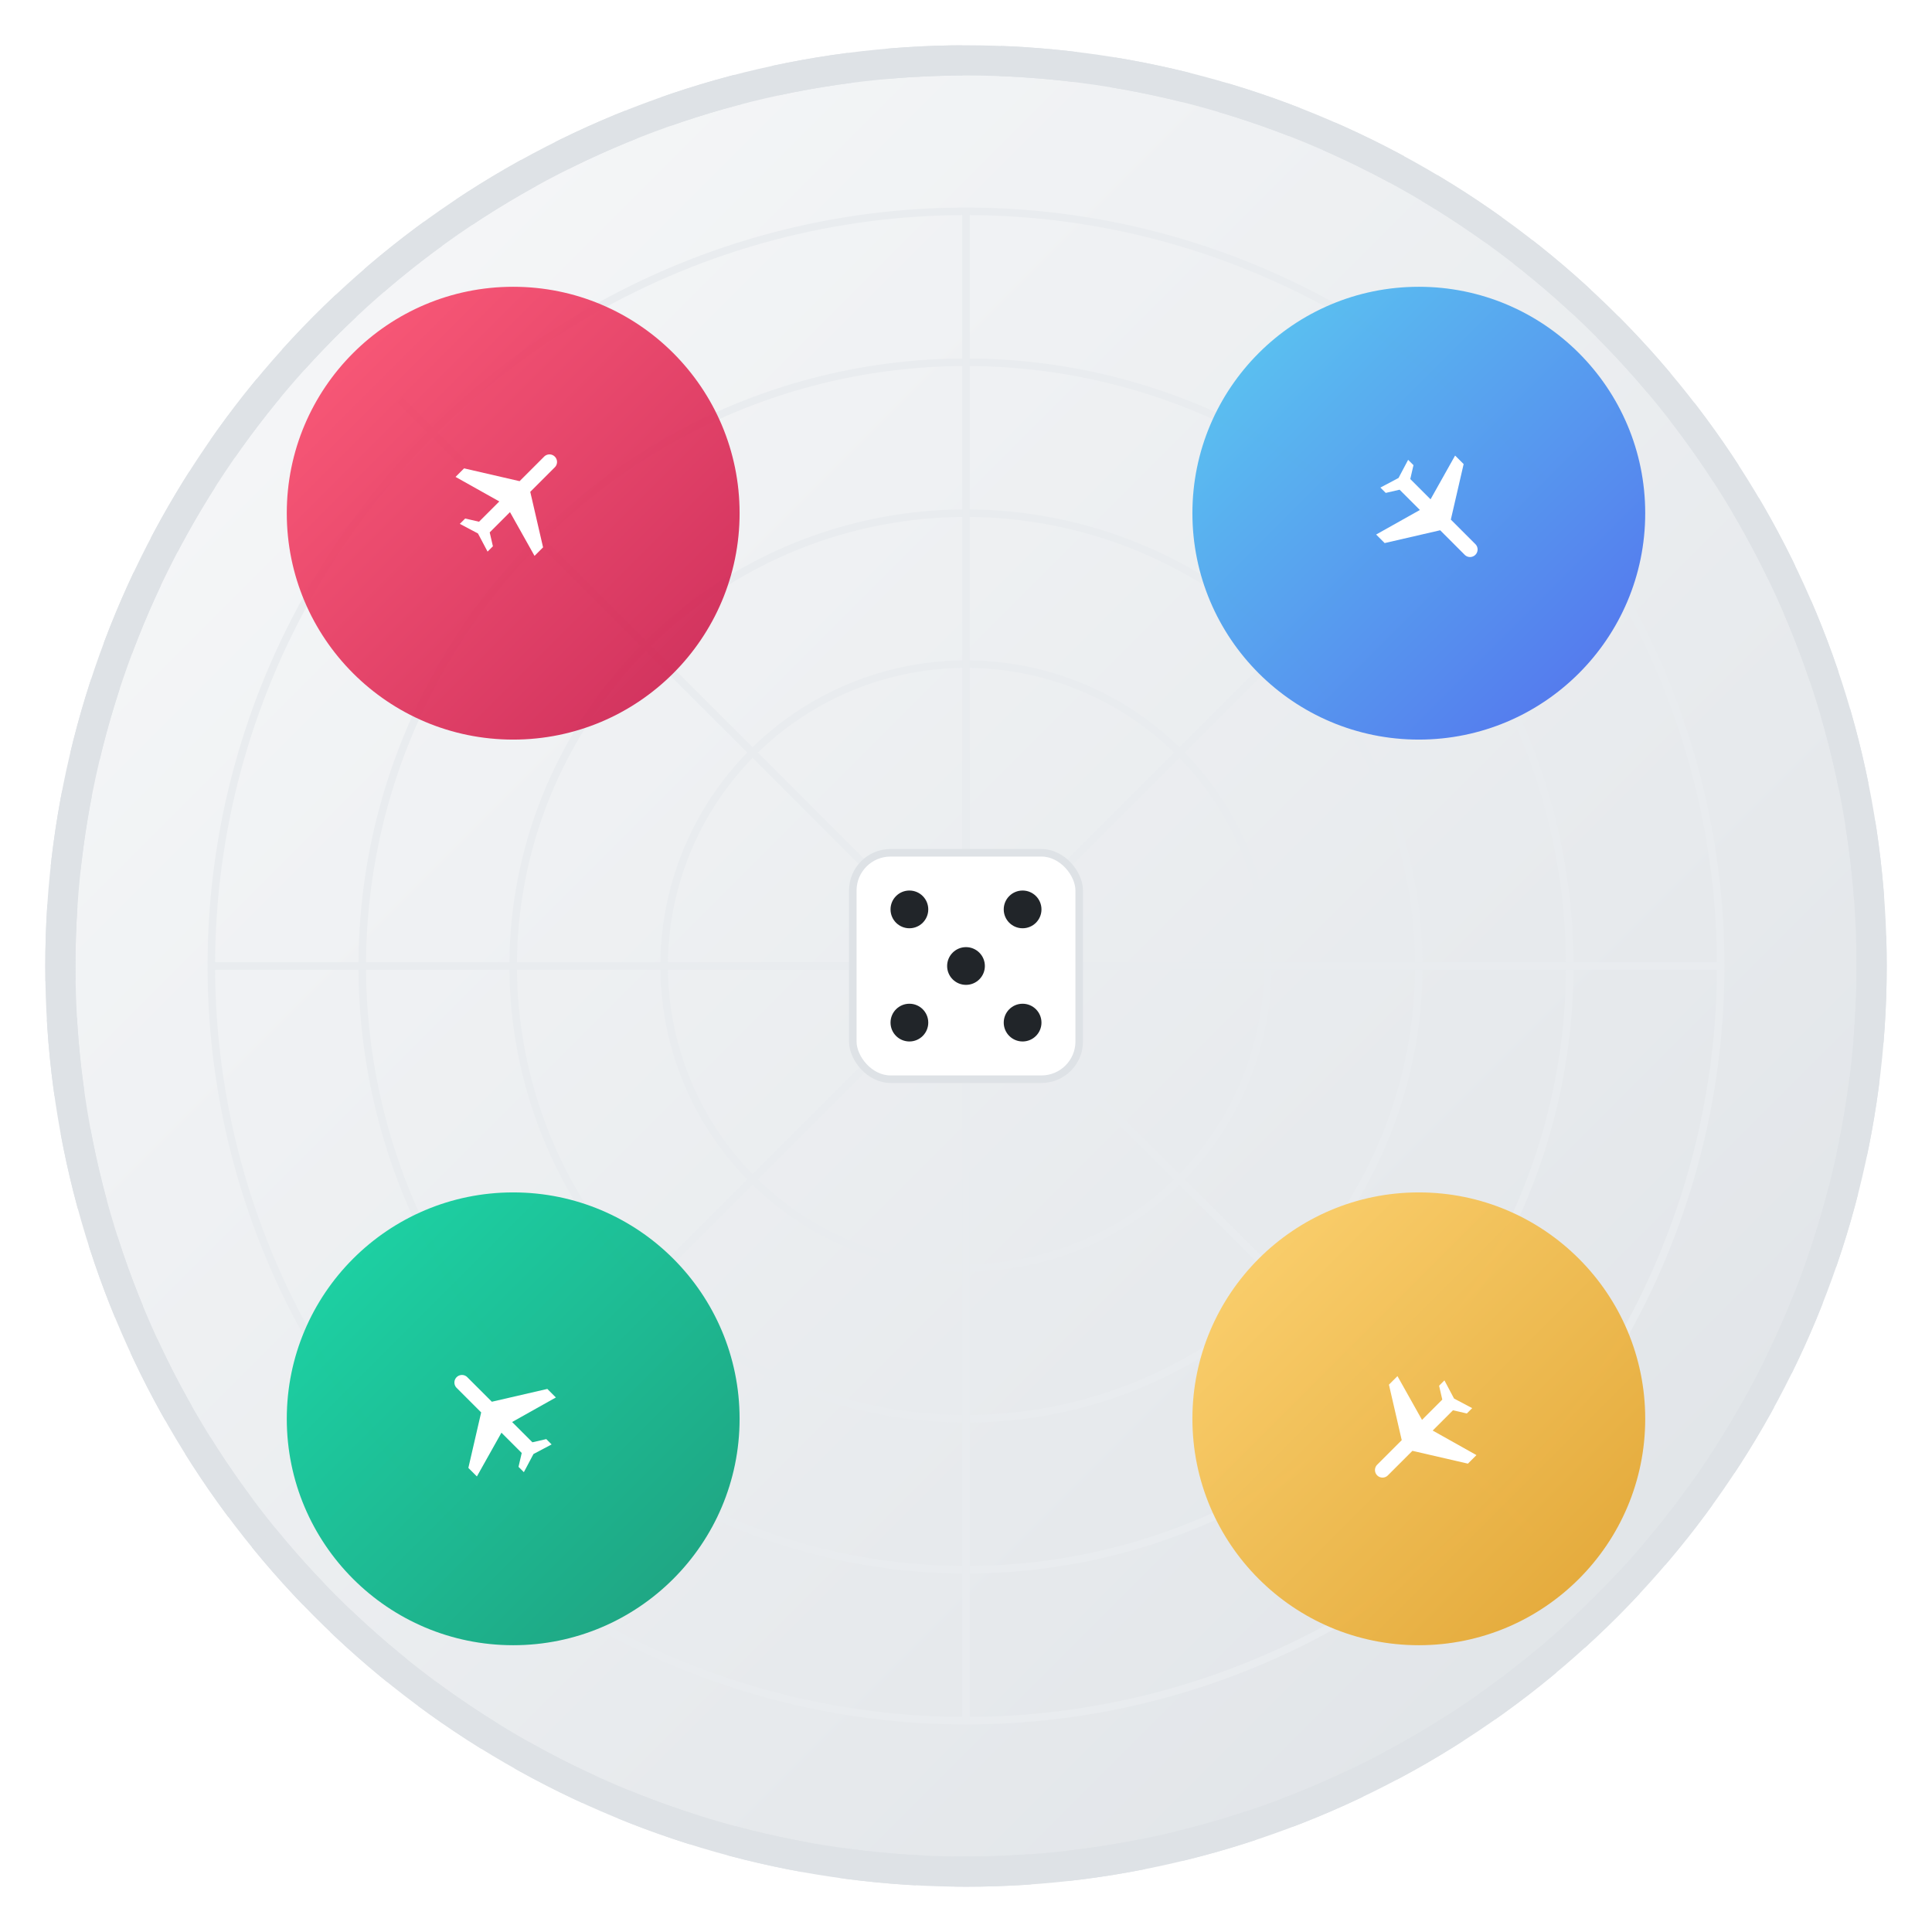
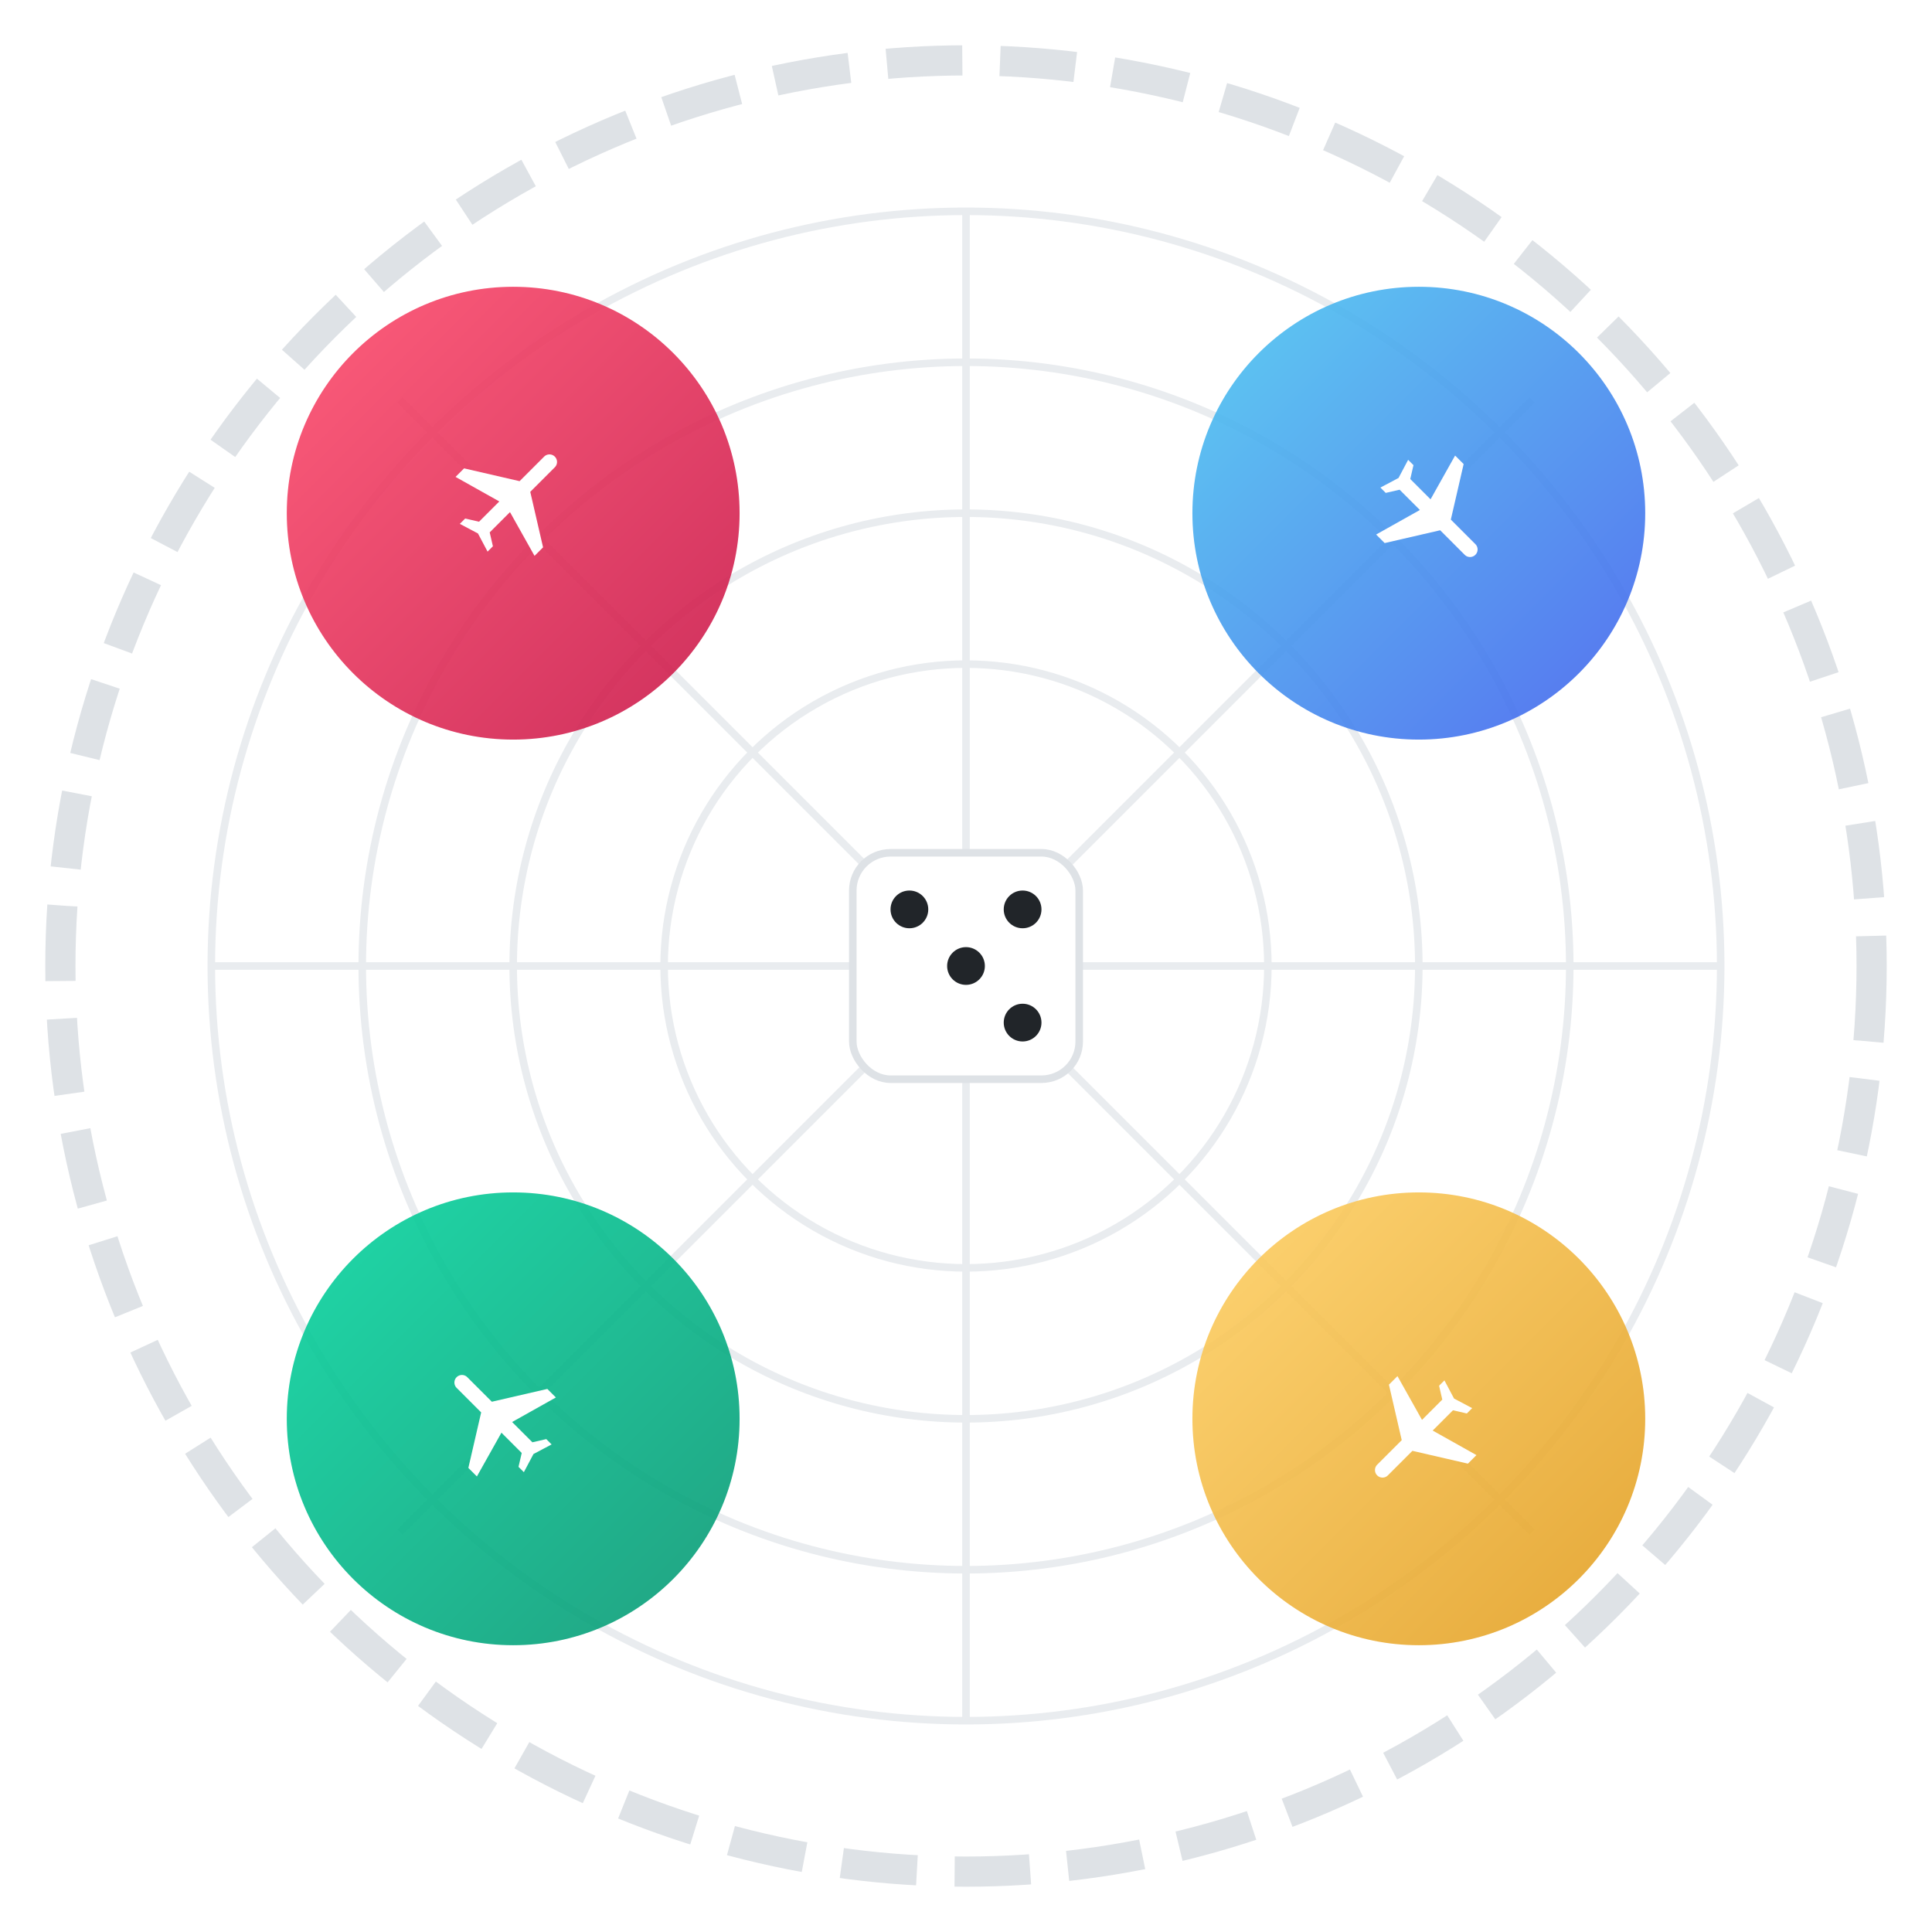
<svg xmlns="http://www.w3.org/2000/svg" width="512" height="512" viewBox="0 0 512 512">
  <defs>
    <linearGradient id="boardGradientLight" x1="0%" y1="0%" x2="100%" y2="100%">
      <stop offset="0%" stop-color="#f8f9fa" />
      <stop offset="100%" stop-color="#dee2e6" />
    </linearGradient>
    <linearGradient id="boardGradientDark" x1="0%" y1="0%" x2="100%" y2="100%">
      <stop offset="0%" stop-color="#1e1e1e" />
      <stop offset="100%" stop-color="#121212" />
    </linearGradient>
    <linearGradient id="redGradient" x1="0%" y1="0%" x2="100%" y2="100%">
      <stop offset="0%" stop-color="#ff4d6d" />
      <stop offset="100%" stop-color="#c9184a" />
    </linearGradient>
    <linearGradient id="blueGradient" x1="0%" y1="0%" x2="100%" y2="100%">
      <stop offset="0%" stop-color="#4cc9f0" />
      <stop offset="100%" stop-color="#4361ee" />
    </linearGradient>
    <linearGradient id="yellowGradient" x1="0%" y1="0%" x2="100%" y2="100%">
      <stop offset="0%" stop-color="#ffd166" />
      <stop offset="100%" stop-color="#e29e21" />
    </linearGradient>
    <linearGradient id="greenGradient" x1="0%" y1="0%" x2="100%" y2="100%">
      <stop offset="0%" stop-color="#06d6a0" />
      <stop offset="100%" stop-color="#099773" />
    </linearGradient>
    <filter id="shadow" x="-20%" y="-20%" width="140%" height="140%">
      <feDropShadow dx="0" dy="4" stdDeviation="10" flood-opacity="0.3" />
    </filter>
    <filter id="glow" x="-20%" y="-20%" width="140%" height="140%">
      <feGaussianBlur stdDeviation="5" result="blur" />
      <feComposite in="SourceGraphic" in2="blur" operator="over" />
    </filter>
    <style>
      @media (prefers-color-scheme: dark) {
        #board { fill: url(#boardGradientDark); stroke: #333333; }
        #grid { stroke: #333333; }
        #dice { fill: #333333; stroke: #444444; }
        #dice-dots { fill: #ffffff; }
        #outer-circle { stroke: #444444; }
        .plane { filter: url(#glow); }
        .color-area { filter: url(#glow); }
      }
      @media (prefers-color-scheme: light) {
        #board { fill: url(#boardGradientLight); stroke: #dee2e6; }
        #grid { stroke: #e9ecef; }
        #dice { fill: white; stroke: #dee2e6; }
        #dice-dots { fill: #212529; }
        #outer-circle { stroke: #dee2e6; }
        .plane { filter: none; }
        .color-area { filter: none; }
      }
    </style>
  </defs>
-   <circle id="board" cx="256" cy="256" r="240" fill="url(#boardGradientLight)" stroke="#dee2e6" stroke-width="8" filter="url(#shadow)" />
  <g id="grid" stroke="#e9ecef" stroke-width="2" fill="none">
    <circle cx="256" cy="256" r="200" />
    <circle cx="256" cy="256" r="160" />
    <circle cx="256" cy="256" r="120" />
    <circle cx="256" cy="256" r="80" />
    <line x1="56" y1="256" x2="456" y2="256" />
    <line x1="256" y1="56" x2="256" y2="456" />
    <line x1="106" y1="106" x2="406" y2="406" />
    <line x1="106" y1="406" x2="406" y2="106" />
  </g>
  <circle class="color-area" cx="136" cy="136" r="60" fill="url(#redGradient)" opacity="0.9" />
  <circle class="color-area" cx="376" cy="136" r="60" fill="url(#blueGradient)" opacity="0.9" />
  <circle class="color-area" cx="376" cy="376" r="60" fill="url(#yellowGradient)" opacity="0.9" />
  <circle class="color-area" cx="136" cy="376" r="60" fill="url(#greenGradient)" opacity="0.9" />
  <g transform="translate(226, 226)">
    <rect id="dice" width="60" height="60" rx="10" ry="10" fill="white" stroke="#dee2e6" stroke-width="2" filter="url(#shadow)" />
    <g id="dice-dots" fill="#212529">
      <circle cx="15" cy="15" r="5" />
      <circle cx="45" cy="15" r="5" />
-       <circle cx="15" cy="45" r="5" />
      <circle cx="45" cy="45" r="5" />
      <circle cx="30" cy="30" r="5" />
    </g>
  </g>
  <g class="plane" transform="translate(116, 116) rotate(45, 20, 20) scale(0.8)">
    <path d="M40,30V26L24,16V4.5A2.5,2.5 0 0,0 21.5,2A2.5,2.5 0 0,0 19,4.5V16L3,26V30L19,25.5V35L15,37.5V40L21.5,38L28,40V37.5L24,35V25.5L40,30Z" fill="white" />
  </g>
  <g class="plane" transform="translate(356, 116) rotate(135, 20, 20) scale(0.8)">
    <path d="M40,30V26L24,16V4.5A2.5,2.5 0 0,0 21.5,2A2.5,2.5 0 0,0 19,4.5V16L3,26V30L19,25.5V35L15,37.5V40L21.5,38L28,40V37.5L24,35V25.5L40,30Z" fill="white" />
  </g>
  <g class="plane" transform="translate(356, 356) rotate(225, 20, 20) scale(0.8)">
    <path d="M40,30V26L24,16V4.5A2.5,2.5 0 0,0 21.5,2A2.5,2.5 0 0,0 19,4.5V16L3,26V30L19,25.5V35L15,37.5V40L21.5,38L28,40V37.5L24,35V25.5L40,30Z" fill="white" />
  </g>
  <g class="plane" transform="translate(116, 356) rotate(315, 20, 20) scale(0.8)">
    <path d="M40,30V26L24,16V4.5A2.5,2.5 0 0,0 21.5,2A2.5,2.5 0 0,0 19,4.5V16L3,26V30L19,25.5V35L15,37.5V40L21.5,38L28,40V37.5L24,35V25.5L40,30Z" fill="white" />
  </g>
  <circle id="outer-circle" cx="256" cy="256" r="240" fill="none" stroke="#dee2e6" stroke-width="8" stroke-dasharray="20,10" />
</svg>